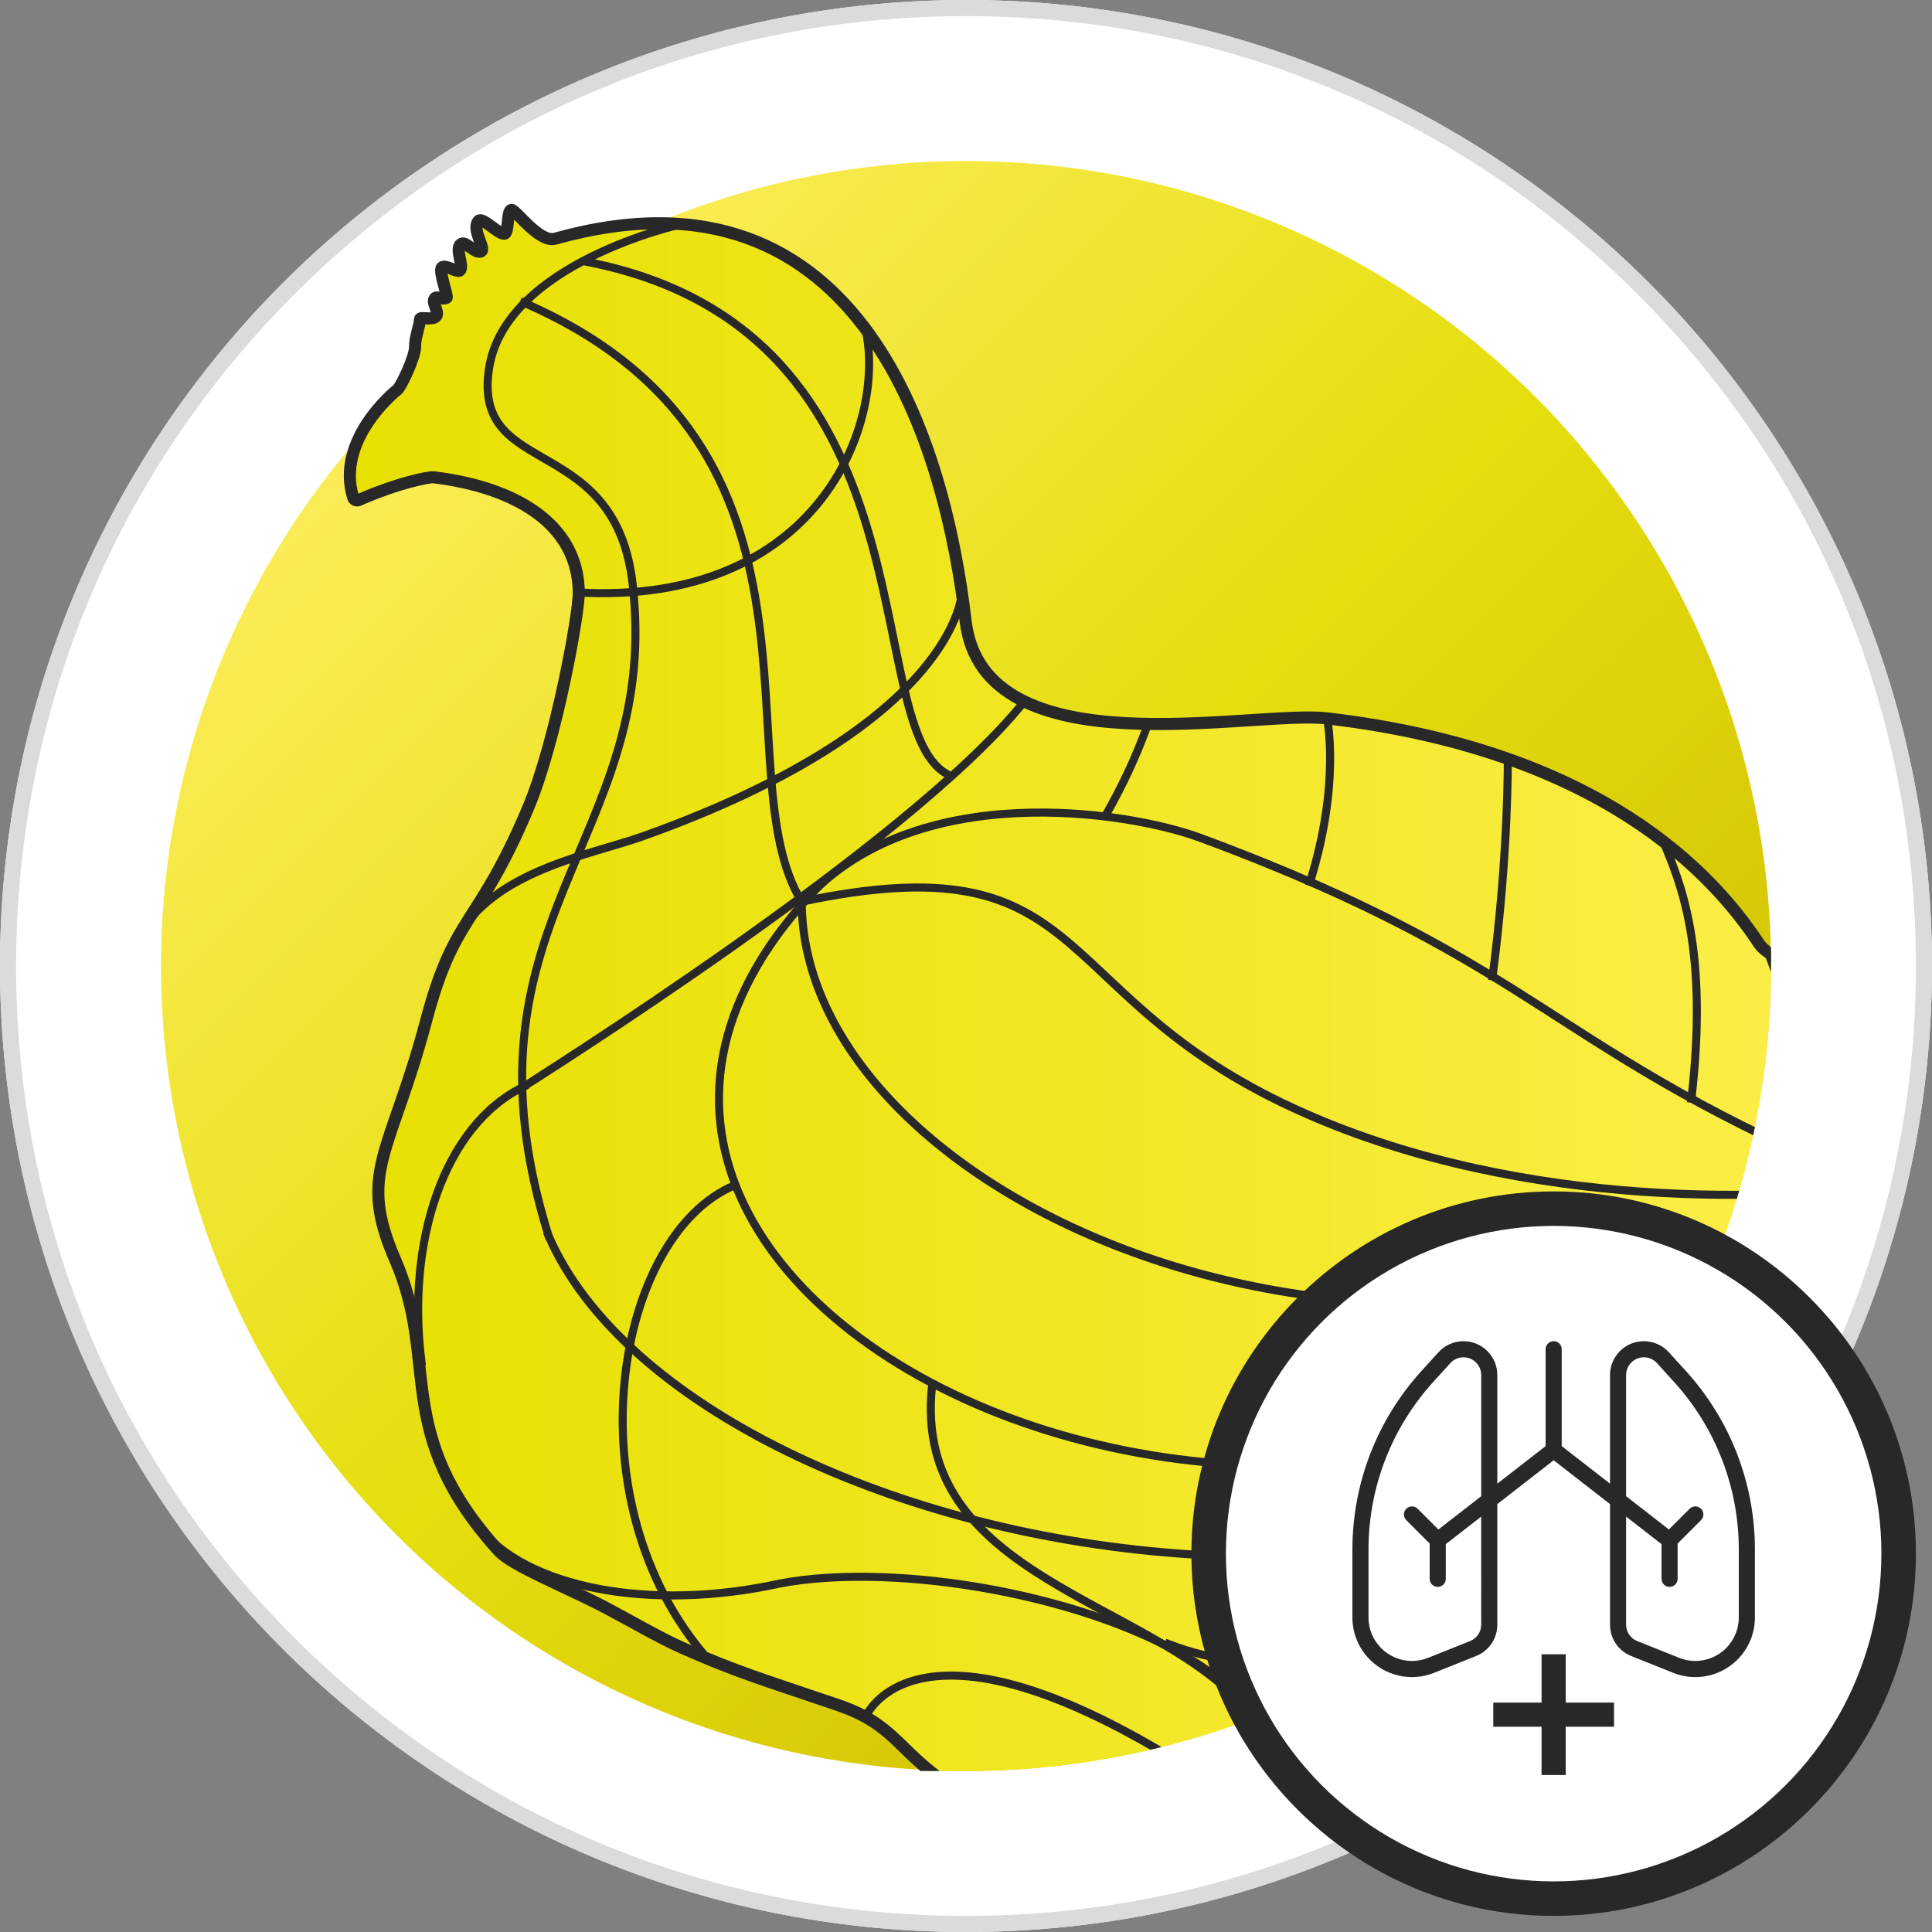
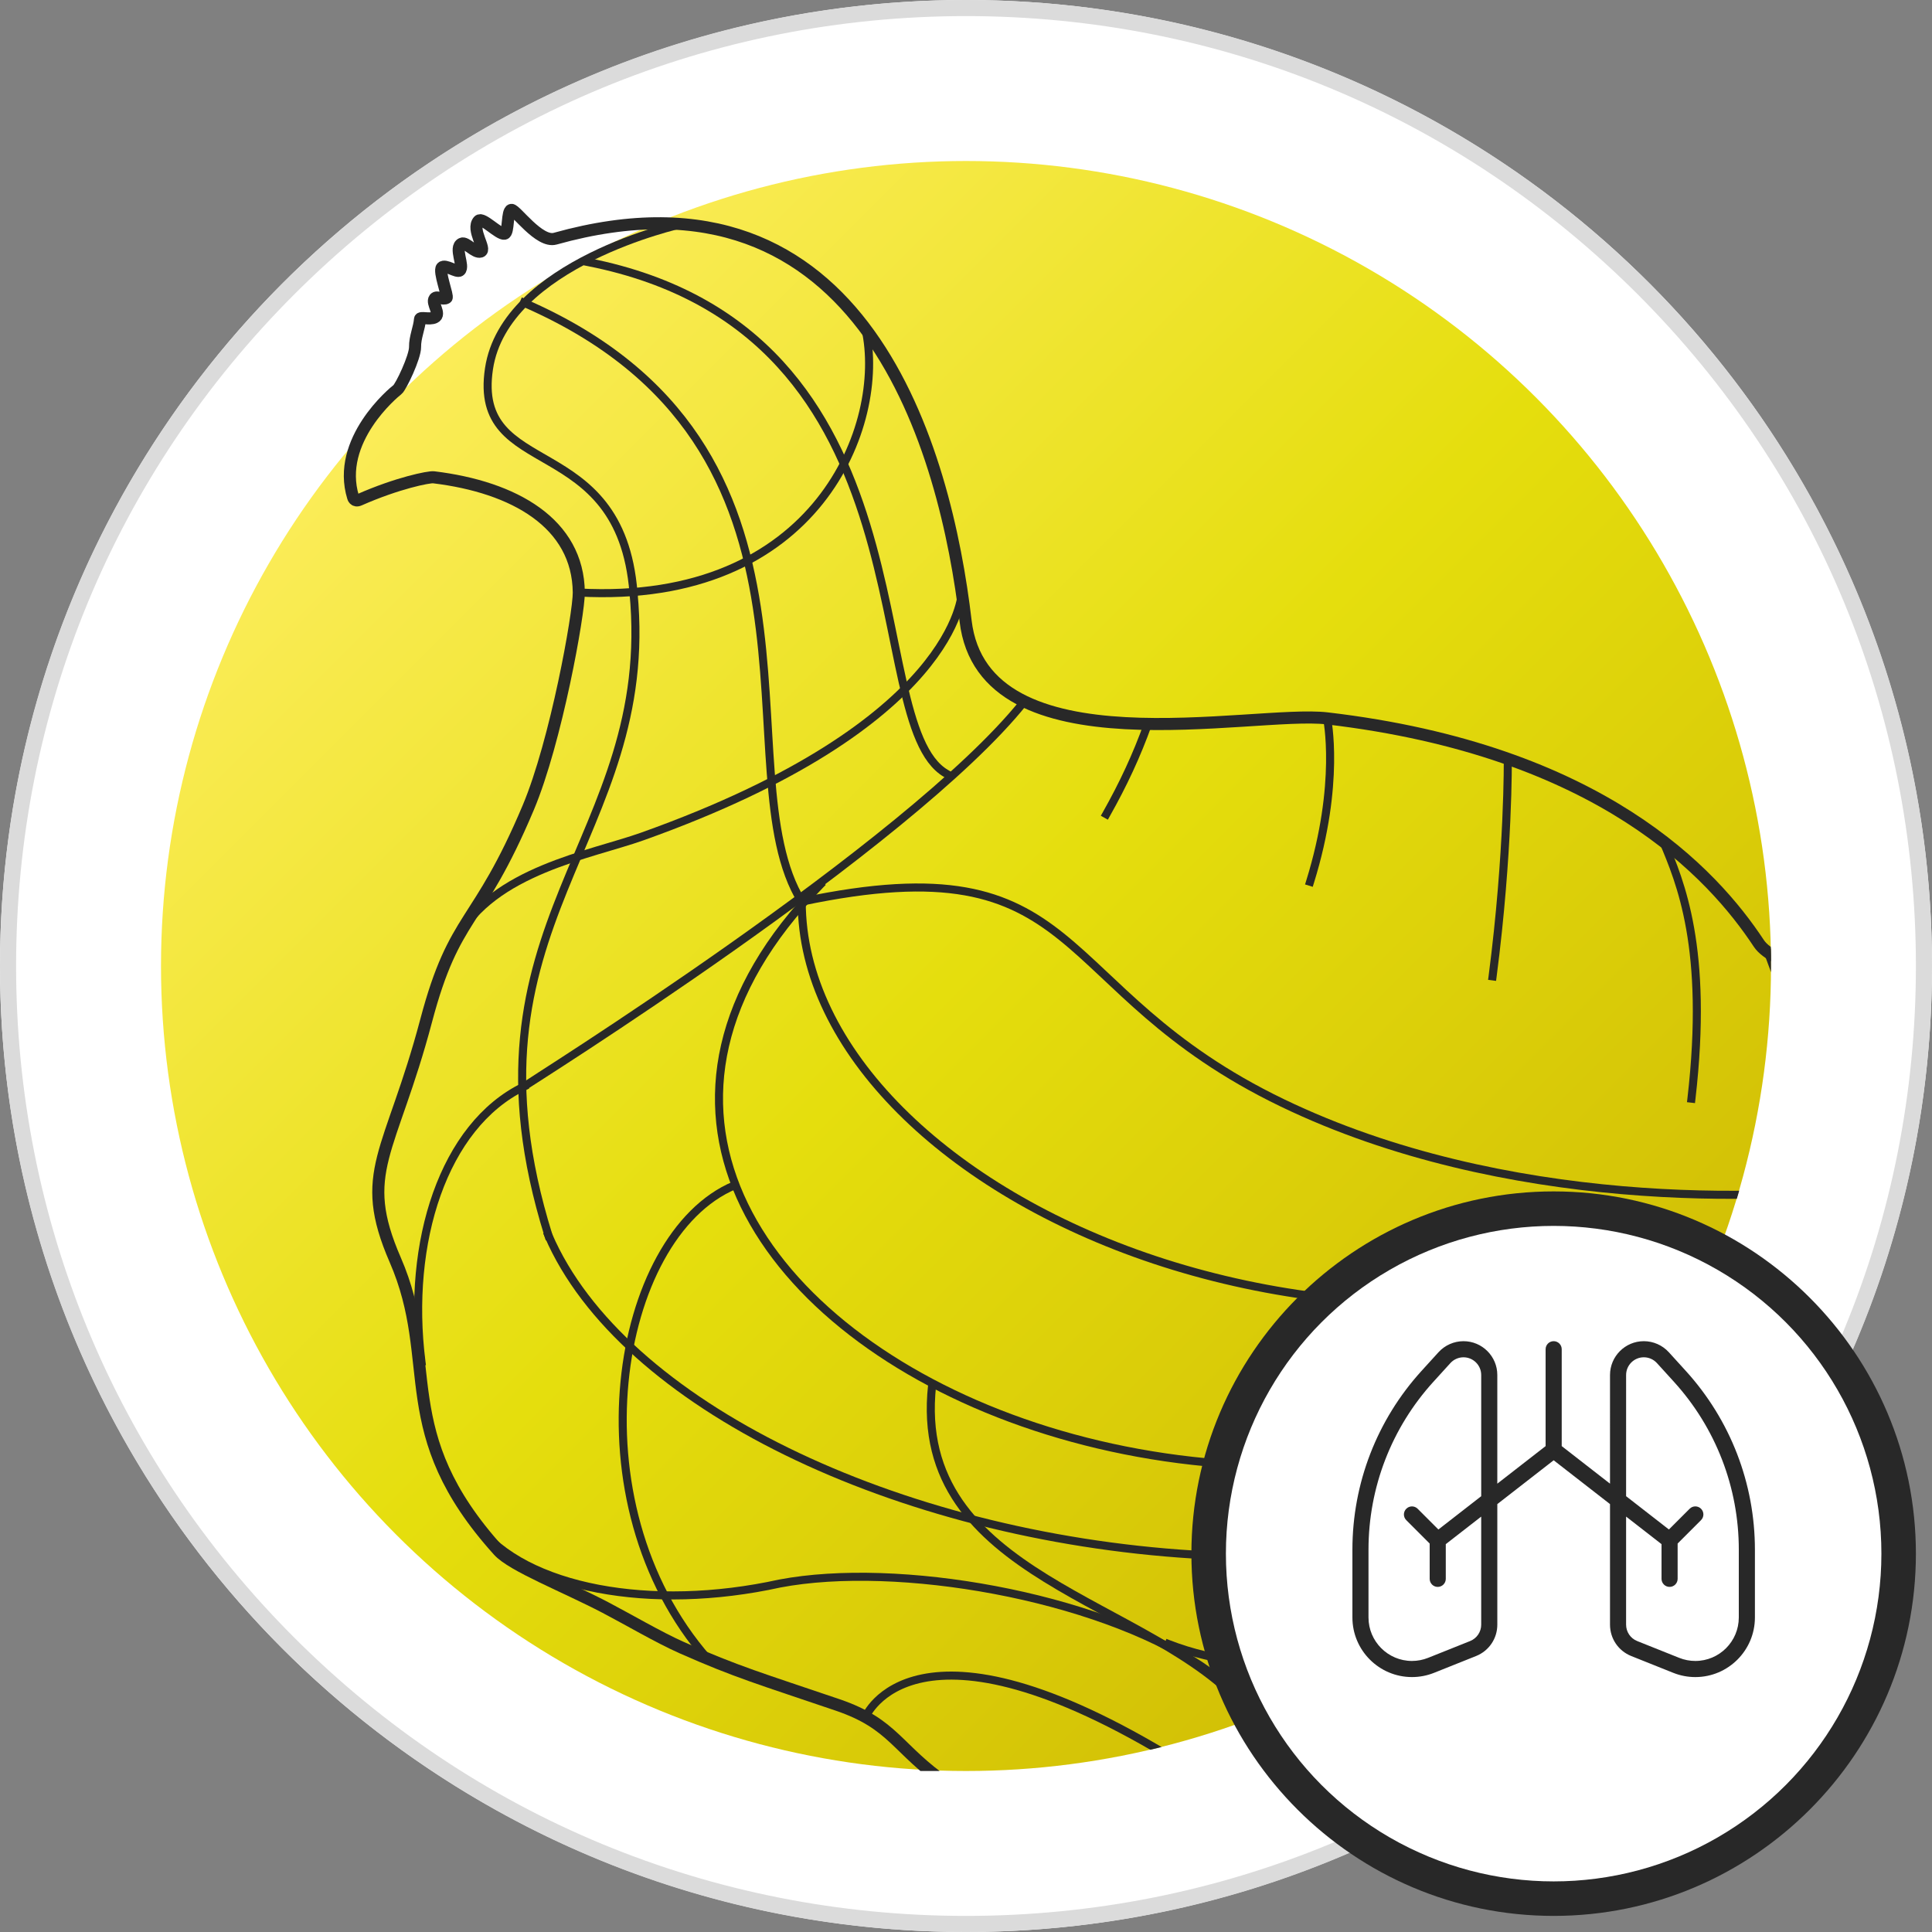
<svg xmlns="http://www.w3.org/2000/svg" xmlns:xlink="http://www.w3.org/1999/xlink" version="1.1" x="0px" y="0px" viewBox="0 0 240 240" style="enable-background:new 0 0 240 240;" xml:space="preserve">
  <rect x="0" y="0" width="240" height="240" fill="#808080" stroke="none" />
  <style type="text/css">
	.st0{display:none;}
	.st1{display:inline;}
	.st2{fill:#FFFFFF;}
	.st3{fill:#DBDBDB;}
	.st4{fill:url(#SVGID_21_);}
	.st5{fill:url(#SVGID_22_);}
	.st6{clip-path:url(#SVGID_23_);}
	.st7{fill:url(#SVGID_24_);}
	.st8{fill:none;stroke:#282828;stroke-miterlimit:10;}
	.st9{display:none;fill:none;stroke:#282828;stroke-miterlimit:10;}
	.st10{fill:none;stroke:#282828;stroke-width:1.5;stroke-linecap:square;stroke-linejoin:bevel;stroke-miterlimit:10;}
	.st11{fill:#282828;}
	.st12{fill:url(#SVGID_25_);}
	.st13{fill:url(#SVGID_26_);}
	.st14{clip-path:url(#SVGID_27_);}
	.st15{fill:url(#SVGID_28_);}
	.st16{fill:url(#SVGID_29_);}
	.st17{fill:url(#SVGID_30_);}
	.st18{clip-path:url(#SVGID_31_);}
	.st19{fill:url(#SVGID_32_);}
	.st20{fill:url(#SVGID_33_);}
	.st21{fill:url(#SVGID_34_);}
	.st22{clip-path:url(#SVGID_35_);}
	.st23{fill:url(#SVGID_36_);}
	.st24{fill:url(#SVGID_37_);}
	.st25{fill:url(#SVGID_38_);}
	.st26{clip-path:url(#SVGID_39_);}
	.st27{fill:url(#SVGID_40_);}
	.st28{fill:url(#SVGID_41_);}
	.st29{fill:url(#SVGID_42_);}
	.st30{clip-path:url(#SVGID_43_);}
	.st31{fill:url(#SVGID_44_);}
	.st32{fill:url(#SVGID_45_);}
	.st33{fill:url(#SVGID_46_);}
	.st34{clip-path:url(#SVGID_47_);}
	.st35{fill:url(#SVGID_48_);}
	.st36{display:inline;fill:#282828;}
	.st37{fill:url(#SVGID_49_);}
	.st38{fill:url(#SVGID_50_);}
	.st39{clip-path:url(#SVGID_51_);}
	.st40{fill:url(#SVGID_52_);}
	.st41{fill:url(#SVGID_53_);}
	.st42{clip-path:url(#SVGID_54_);}
	.st43{fill:url(#silhouette_7_);}
	.st44{fill:none;stroke:#282828;stroke-width:1.5;stroke-linecap:round;stroke-miterlimit:10;}
	.st45{fill:none;stroke:#282828;stroke-width:1.5;stroke-miterlimit:10;}
	.st46{fill:url(#SVGID_55_);}
	.st47{clip-path:url(#SVGID_56_);}
	.st48{fill:url(#silhouette_8_);}
	.st49{fill:url(#SVGID_57_);}
	.st50{clip-path:url(#SVGID_58_);}
	.st51{fill:url(#silhouette_9_);}
	.st52{fill:url(#SVGID_59_);}
	.st53{clip-path:url(#SVGID_60_);}
	.st54{fill:url(#silhouette_10_);}
	.st55{fill:url(#SVGID_61_);}
	.st56{clip-path:url(#SVGID_62_);}
	.st57{fill:url(#silhouette_11_);}
	.st58{fill:url(#SVGID_63_);}
	.st59{clip-path:url(#SVGID_64_);}
	.st60{fill:url(#shape_layer_7_);}
	.st61{fill:none;stroke:#282828;stroke-linecap:square;stroke-linejoin:bevel;stroke-miterlimit:10;}
	.st62{fill:url(#SVGID_65_);}
	.st63{clip-path:url(#SVGID_66_);}
	.st64{fill:url(#shape_layer_8_);}
	.st65{fill:url(#SVGID_67_);}
	.st66{clip-path:url(#SVGID_68_);}
	.st67{fill:url(#shape_layer_9_);}
	.st68{fill:url(#SVGID_69_);}
	.st69{clip-path:url(#SVGID_70_);}
	.st70{fill:url(#shape_layer_10_);}
	.st71{fill:url(#SVGID_71_);}
	.st72{clip-path:url(#SVGID_72_);}
	.st73{fill:url(#shape_layer_11_);}
	.st74{fill:url(#SVGID_73_);}
	.st75{clip-path:url(#SVGID_74_);}
	.st76{fill:url(#shape_layer_12_);}
	.st77{fill:url(#SVGID_75_);}
	.st78{clip-path:url(#SVGID_76_);}
	.st79{fill:url(#silhouette_12_);}
	.st80{fill:url(#SVGID_77_);}
	.st81{clip-path:url(#SVGID_79_);}
	.st82{fill:url(#SVGID_80_);}
	.st83{fill:url(#SVGID_81_);}
	.st84{clip-path:url(#SVGID_83_);}
	.st85{fill:url(#shape_layer_13_);}
</style>
  <g id="on-farm-solutions_x5F_ruminants" class="st0">
</g>
  <g id="colostrum_x5F_ruminants" class="st0">
</g>
  <g id="skin-care_x5F_ruminants" class="st0">
</g>
  <g id="lactation_x5F_ruminants" class="st0">
</g>
  <g id="young-animal-nutrition_x5F_ruminants" class="st0">
</g>
  <g id="toxin-risk-mitigation_x5F_ruminants" class="st0">
</g>
  <g id="respiratory-issues_x5F_ruminants" class="st0">
</g>
  <g id="rumen-health_x5F_ruminants" class="st0">
</g>
  <g id="on-farm-solutions_x5F_swine" class="st0">
</g>
  <g id="young-animal-nutrition_x5F_swine" class="st0">
</g>
  <g id="toxin-risk-mitigation_x5F_swine" class="st0">
</g>
  <g id="respiratory-issues_x5F_swine" class="st0">
</g>
  <g id="gut-health-management_x5F_swine" class="st0">
</g>
  <g id="on-farm-solutions_x5F_poultry" class="st0">
</g>
  <g id="respiratory-relief_x5F_poultry">
    <g id="carrier_7_">
      <circle class="st2" cx="120" cy="120" r="120" />
      <g>
        <circle class="st2" cx="120" cy="120" r="119" />
        <path class="st3" d="M120,2c31.519,0,61.151,12.274,83.439,34.561S238,88.481,238,120s-12.274,61.151-34.561,83.439     S151.519,238,120,238s-61.151-12.274-83.439-34.561S2,151.519,2,120s12.274-61.151,34.561-83.439S88.481,2,120,2 M120,0     C53.726,0,0,53.726,0,120s53.726,120,120,120s120-53.726,120-120S186.274,0,120,0L120,0z" />
      </g>
      <linearGradient id="SVGID_21_" gradientUnits="userSpaceOnUse" x1="190.711" y1="190.711" x2="49.289" y2="49.289">
        <stop offset="0" style="stop-color:#D1BE05" />
        <stop offset="0.5" style="stop-color:#E5DE0D" />
        <stop offset="1" style="stop-color:#FBEC58" />
      </linearGradient>
      <circle class="st4" cx="120" cy="120" r="100" />
    </g>
    <g id="poultry_6_">
      <defs>
        <path id="SVGID_6_" d="M220,120c0-55.134-44.619-99.843-99.717-99.996V20H0v200h120.283v-0.004     C175.381,219.843,220,175.134,220,120z" />
      </defs>
      <clipPath id="SVGID_22_">
        <use xlink:href="#SVGID_6_" style="overflow:visible;" />
      </clipPath>
      <g id="broiler_5_" style="clip-path:url(#SVGID_22_);">
        <linearGradient id="shape_layer_7_" gradientUnits="userSpaceOnUse" x1="43.46" y1="160.517" x2="254.75" y2="160.517">
          <stop offset="0" style="stop-color:#E7E000" />
          <stop offset="1" style="stop-color:#FFF054" />
        </linearGradient>
-         <path id="shape_layer_5_" class="st60" d="M247.526,145.771c4.418-4.204,10.846-24.061,4.679-26.82     c-2.412-1.079-13.062,7.9-20.937,3.895c-2.895-1.472-10.986-2.938-12.774-5.649c-5.694-8.636-19.631-23.968-53.641-27.959     c-9.208-1.081-42.692,6.702-44.902-12.105C117.493,56.21,107.51,18.866,68.964,29.65c-1.988,0.556-4.906-3.635-5.431-3.579     c-0.589,0.063-0.303,2.865-0.864,2.962c-0.692,0.12-2.752-2.107-3.209-1.605c-0.982,1.08,1.034,3.583,0.247,3.826     c-0.714,0.221-1.815-1.235-2.345-0.987c-1.009,0.471,0.362,2.811-0.247,3.332c-0.351,0.301-1.824-0.808-2.222-0.37     c-0.435,0.478,0.821,3.614,0.577,3.77c-0.469,0.3-1.187-0.292-1.479,0.087c-0.435,0.565,0.846,1.953,0,2.348     c-0.652,0.304-1.787-0.113-1.814,0.213c-0.087,1.087-0.637,2.26-0.617,3.456c0.021,1.228-1.759,4.977-2.198,5.307     c-0.439,0.33-7.661,6.286-5.5,13.358c0,0,0.142,0.602,0.775,0.323c4.728-2.087,8.646-2.871,9.233-2.8     c10.02,1.212,17.942,5.712,18.03,14.312c0.026,2.578-2.819,18.505-6.278,26.721c-6.286,14.93-9.131,13.065-12.673,26.426     c-4.416,16.66-8.607,18.822-3.854,29.756c5.573,12.817-0.475,21.393,12.836,36.13c1.707,1.89,8.257,4.437,13.241,7.041     c2.779,1.452,6.653,3.727,9.518,5c6.82,3.028,9.939,3.911,19.355,7.113c7.042,2.394,7.324,5.493,13.662,9.859     c1.026,0.707,3.494,5.582,8.699,8.852c0.625,0.392,1.011,1.062,0.988,1.8c-0.062,1.967,0.904,3.659-0.807,9.049     c-2.022,6.368-4.201,22.843-5.041,25.066c-0.84,2.223-2.426,3.323-3.408,3.749c-0.983,0.426-5.467,0.955-5.88,0.937     s-21.742,3.153-22.666,2.982c-3.238-0.596-6.732,1.363-6.732,1.363s-0.381-0.099-1.054,0.175     c-4.399-1.368-7.521,1.692-7.521,1.692s-1.389,2.172,0.31,1.115s6.135-0.17,6.135-0.17s-1.235,1.385-0.085,2.215     c1.534,1.108,28.461-0.596,36.215-0.511c5.099,0.056,11.016-9.205,11.016-9.205s-2.921,4.603-5.478,6.734     c-3.408,4.431,1.619,5.88,1.619,5.88s1.897,3.068,1.407,1.108c-0.256-1.023-0.595-4.207,0.426-4.09     c0.559,0.064-0.016,1.187,0.937,1.449c3.835-0.426,6.561-2.982,6.561-2.982c2.355-0.411,2.921-2.767,3.045-4.191     c0.038-0.433,0.548-0.638,0.877-0.353l3.89,3.367c0.755,0.724,1.767,1.108,2.813,1.077c0.83-0.025,1.791-0.143,2.499-0.496     c0.765-0.382,2.158,0.033,2.158,0.033s1.43,0.453,1.08-0.119c-1.502-2.214-4.738-4.161-5.198-4.346s-6.02-7.015-6.306-7.413     c-0.286-0.398,0.042-25.856,3.337-32.263c1.534-2.982,3.835-3.749,4.175-7.839l0.195-6.723c0.107-0.811-0.265-1.156,0.444-0.746     c5.119,2.957,10.061,3.47,11.419,4.189c1.867,0.989-0.384,1.576,2.087,4.047c0.995,0.995,2.294,11.751,2.514,14.827     c0,0,2.714,23.571-2.058,32.433c-1.149,2.134-1.28,2.812-2.241,3.332c-0.96,0.52-2.724,0.368-3.144,0.387s-1.351,0.593-2.3,0.72     c-0.95,0.126-7.951,1.186-7.951,1.186s-8.458,0.344-9.118,0.682c-1.534,0-1.788,1.501-2.471,1.619     c-4.942,0.852-8.955,5.057-7.066,4.287c1.528-0.623,6.981-0.878,6.981-0.878s-0.511,1.278,0.852,1.193     c0.258-0.016,8.379-0.142,11.674-0.596s14.145-1.875,14.145-1.875s-1.672,4.657-1.461,8.005c0.051,0.815,0.214,1.552,0.539,2.126     c0.376,0.663-0.735-1.15,0.155-1.057c0,0,1.895,1.461,2.556,1.491c1.875,0.085,2.611-2.174,2.982-3.375     c0.362-1.172,1.86-4.436,2.714-5.736c0.117-0.179,0.259-0.341,0.407-0.496l2.174-2.271c1.263-1.319,1.815-1.94,3.586-1.495     c1.714,0.43,2.941,1.333,3.263,1.442c0.513,0.174,3.62,1.626,3.971,1.948s2.034,0.894,2.034,0.894s0.704,0.671,2.416,0.624     c1.086,1.048,2.055,0.724,2.055,0.724s1.776,0.765,2.084,0.105s2.077-0.904,2.949-0.886c0.872,0.018,3.444,1,3.444,1     s1.493,0.333,1.086-0.216c-1.723-2.116-5.97-2.855-6.454-3.003c-0.484-0.147-3.271-1.283-3.693-1.551     c-8.77-5.587-8.945-10.328-8.945-10.328s-1.676-8.742-1.704-13.208c-0.028-4.466,0.013-20.844,0.013-20.844     c0.11-2.966,1.569-8.079,2.008-10.057c0.256-1.153,3.58-4.95,5.861-7.548c1.455-1.657,3.247-3.01,5.31-3.79     c1.817-0.687,4.628-2.366,8.152-6.432c3.09-3.565,8.219-3.59,12.598-4.992c5.942-1.902,8.403-7.497,9.746-8.557     c0.986-0.779,11.172-14.262,13.073-18.303c0.841-1.787,4.58-14.161,5.812-15.516C239.475,161.924,239.384,153.52,247.526,145.771     z" />
        <g id="A_-_WIRE_LAYER_6_">
-           <path id="OUTLINE_6_" class="st10" d="M247.526,145.771c4.418-4.204,10.846-24.061,4.679-26.82      c-2.412-1.079-13.062,7.9-20.937,3.895c-2.895-1.472-10.986-2.938-12.774-5.649c-5.694-8.636-19.631-23.968-53.641-27.959      c-9.208-1.081-42.692,6.702-44.902-12.105C117.493,56.21,107.51,18.866,68.964,29.65c-1.988,0.556-4.906-3.635-5.431-3.579      c-0.589,0.063-0.303,2.865-0.864,2.962c-0.692,0.12-2.752-2.107-3.209-1.605c-0.982,1.08,1.034,3.583,0.247,3.826      c-0.714,0.221-1.815-1.235-2.345-0.987c-1.009,0.471,0.362,2.811-0.247,3.332c-0.351,0.301-1.824-0.808-2.222-0.37      c-0.435,0.478,0.821,3.614,0.577,3.77c-0.469,0.3-1.187-0.292-1.479,0.087c-0.435,0.565,0.846,1.953,0,2.348      c-0.652,0.304-1.787-0.113-1.814,0.213c-0.087,1.087-0.637,2.26-0.617,3.456c0.021,1.228-1.759,4.977-2.198,5.307      c-0.439,0.33-7.661,6.286-5.5,13.358c0,0,0.142,0.602,0.775,0.323c4.728-2.087,8.646-2.871,9.233-2.8      c10.02,1.212,17.942,5.712,18.03,14.312c0.026,2.578-2.819,18.505-6.278,26.721c-6.286,14.93-9.131,13.065-12.673,26.426      c-4.416,16.66-8.607,18.822-3.854,29.756c5.573,12.817-0.475,21.393,12.836,36.13c1.707,1.89,8.257,4.437,13.241,7.041      c2.779,1.452,6.653,3.727,9.518,5c6.82,3.028,9.939,3.911,19.355,7.113c7.042,2.394,7.324,5.493,13.662,9.859      c1.026,0.707,3.494,5.582,8.699,8.852c0.625,0.392,1.011,1.062,0.988,1.8c-0.062,1.967,0.904,3.659-0.807,9.049      c-2.022,6.368-4.201,22.843-5.041,25.066c-0.84,2.223-2.426,3.323-3.408,3.749c-0.983,0.426-5.467,0.955-5.88,0.937      s-21.742,3.153-22.666,2.982c-3.238-0.596-6.732,1.363-6.732,1.363s-0.381-0.099-1.054,0.175      c-4.399-1.368-7.521,1.692-7.521,1.692s-1.389,2.172,0.31,1.115s6.135-0.17,6.135-0.17s-1.235,1.385-0.085,2.215      c1.534,1.108,28.461-0.596,36.215-0.511c5.099,0.056,11.016-9.205,11.016-9.205s-2.921,4.603-5.478,6.734      c-3.408,4.431,1.619,5.88,1.619,5.88s1.897,3.068,1.407,1.108c-0.256-1.023-0.595-4.207,0.426-4.09      c0.559,0.064-0.016,1.187,0.937,1.449c3.835-0.426,6.561-2.982,6.561-2.982c2.355-0.411,2.921-2.767,3.045-4.191      c0.038-0.433,0.548-0.638,0.877-0.353l3.89,3.367c0.755,0.724,1.767,1.108,2.813,1.077c0.83-0.025,1.791-0.143,2.499-0.496      c0.765-0.382,2.158,0.033,2.158,0.033s1.43,0.453,1.08-0.119c-1.502-2.214-4.738-4.161-5.198-4.346s-6.02-7.015-6.306-7.413      c-0.286-0.398,0.042-25.856,3.337-32.263c1.534-2.982,3.835-3.749,4.175-7.839l0.195-6.723c0.107-0.811-0.265-1.156,0.444-0.746      c5.119,2.957,10.061,3.47,11.419,4.189c1.867,0.989-0.384,1.576,2.087,4.047c0.995,0.995,2.294,11.751,2.514,14.827      c0,0,2.714,23.571-2.058,32.433c-1.149,2.134-1.28,2.812-2.241,3.332c-0.96,0.52-2.724,0.368-3.144,0.387s-1.351,0.593-2.3,0.72      c-0.95,0.126-7.951,1.186-7.951,1.186s-8.458,0.344-9.118,0.682c-1.534,0-1.788,1.501-2.471,1.619      c-4.942,0.852-8.955,5.057-7.066,4.287c1.528-0.623,6.981-0.878,6.981-0.878s-0.511,1.278,0.852,1.193      c0.258-0.016,8.379-0.142,11.674-0.596s14.145-1.875,14.145-1.875s-1.672,4.657-1.461,8.005      c0.051,0.815,0.214,1.552,0.539,2.126c0.376,0.663-0.735-1.15,0.155-1.057c0,0,1.895,1.461,2.556,1.491      c1.875,0.085,2.611-2.174,2.982-3.375c0.362-1.172,1.86-4.436,2.714-5.736c0.117-0.179,0.259-0.341,0.407-0.496l2.174-2.271      c1.263-1.319,1.815-1.94,3.586-1.495c1.714,0.43,2.941,1.333,3.263,1.442c0.513,0.174,3.62,1.626,3.971,1.948      s2.034,0.894,2.034,0.894s0.704,0.671,2.416,0.624c1.086,1.048,2.055,0.724,2.055,0.724s1.776,0.765,2.084,0.105      s2.077-0.904,2.949-0.886c0.872,0.018,3.444,1,3.444,1s1.493,0.333,1.086-0.216c-1.723-2.116-5.97-2.855-6.454-3.003      c-0.484-0.147-3.271-1.283-3.693-1.551c-8.77-5.587-8.945-10.328-8.945-10.328s-1.676-8.742-1.704-13.208      c-0.028-4.466,0.013-20.844,0.013-20.844c0.11-2.966,1.569-8.079,2.008-10.057c0.256-1.153,3.58-4.95,5.861-7.548      c1.455-1.657,3.247-3.01,5.31-3.79c1.817-0.687,4.628-2.366,8.152-6.432c3.09-3.565,8.219-3.59,12.598-4.992      c5.942-1.902,8.403-7.497,9.746-8.557c0.986-0.779,11.172-14.262,13.073-18.303c0.841-1.787,4.58-14.161,5.812-15.516      C239.475,161.924,239.384,153.52,247.526,145.771z" />
+           <path id="OUTLINE_6_" class="st10" d="M247.526,145.771c4.418-4.204,10.846-24.061,4.679-26.82      c-2.412-1.079-13.062,7.9-20.937,3.895c-2.895-1.472-10.986-2.938-12.774-5.649c-5.694-8.636-19.631-23.968-53.641-27.959      c-9.208-1.081-42.692,6.702-44.902-12.105C117.493,56.21,107.51,18.866,68.964,29.65c-1.988,0.556-4.906-3.635-5.431-3.579      c-0.589,0.063-0.303,2.865-0.864,2.962c-0.692,0.12-2.752-2.107-3.209-1.605c-0.982,1.08,1.034,3.583,0.247,3.826      c-0.714,0.221-1.815-1.235-2.345-0.987c-1.009,0.471,0.362,2.811-0.247,3.332c-0.351,0.301-1.824-0.808-2.222-0.37      c-0.435,0.478,0.821,3.614,0.577,3.77c-0.469,0.3-1.187-0.292-1.479,0.087c-0.435,0.565,0.846,1.953,0,2.348      c-0.652,0.304-1.787-0.113-1.814,0.213c-0.087,1.087-0.637,2.26-0.617,3.456c0.021,1.228-1.759,4.977-2.198,5.307      c-0.439,0.33-7.661,6.286-5.5,13.358c0,0,0.142,0.602,0.775,0.323c4.728-2.087,8.646-2.871,9.233-2.8      c10.02,1.212,17.942,5.712,18.03,14.312c0.026,2.578-2.819,18.505-6.278,26.721c-6.286,14.93-9.131,13.065-12.673,26.426      c-4.416,16.66-8.607,18.822-3.854,29.756c5.573,12.817-0.475,21.393,12.836,36.13c1.707,1.89,8.257,4.437,13.241,7.041      c2.779,1.452,6.653,3.727,9.518,5c6.82,3.028,9.939,3.911,19.355,7.113c7.042,2.394,7.324,5.493,13.662,9.859      c1.026,0.707,3.494,5.582,8.699,8.852c0.625,0.392,1.011,1.062,0.988,1.8c-0.062,1.967,0.904,3.659-0.807,9.049      c-2.022,6.368-4.201,22.843-5.041,25.066c-0.84,2.223-2.426,3.323-3.408,3.749c-0.983,0.426-5.467,0.955-5.88,0.937      s-21.742,3.153-22.666,2.982c-3.238-0.596-6.732,1.363-6.732,1.363s-0.381-0.099-1.054,0.175      c-4.399-1.368-7.521,1.692-7.521,1.692s-1.389,2.172,0.31,1.115s6.135-0.17,6.135-0.17s-1.235,1.385-0.085,2.215      c1.534,1.108,28.461-0.596,36.215-0.511c5.099,0.056,11.016-9.205,11.016-9.205s-2.921,4.603-5.478,6.734      c-3.408,4.431,1.619,5.88,1.619,5.88s1.897,3.068,1.407,1.108c-0.256-1.023-0.595-4.207,0.426-4.09      c0.559,0.064-0.016,1.187,0.937,1.449c3.835-0.426,6.561-2.982,6.561-2.982c2.355-0.411,2.921-2.767,3.045-4.191      c0.038-0.433,0.548-0.638,0.877-0.353l3.89,3.367c0.755,0.724,1.767,1.108,2.813,1.077c0.83-0.025,1.791-0.143,2.499-0.496      s1.43,0.453,1.08-0.119c-1.502-2.214-4.738-4.161-5.198-4.346s-6.02-7.015-6.306-7.413      c-0.286-0.398,0.042-25.856,3.337-32.263c1.534-2.982,3.835-3.749,4.175-7.839l0.195-6.723c0.107-0.811-0.265-1.156,0.444-0.746      c5.119,2.957,10.061,3.47,11.419,4.189c1.867,0.989-0.384,1.576,2.087,4.047c0.995,0.995,2.294,11.751,2.514,14.827      c0,0,2.714,23.571-2.058,32.433c-1.149,2.134-1.28,2.812-2.241,3.332c-0.96,0.52-2.724,0.368-3.144,0.387s-1.351,0.593-2.3,0.72      c-0.95,0.126-7.951,1.186-7.951,1.186s-8.458,0.344-9.118,0.682c-1.534,0-1.788,1.501-2.471,1.619      c-4.942,0.852-8.955,5.057-7.066,4.287c1.528-0.623,6.981-0.878,6.981-0.878s-0.511,1.278,0.852,1.193      c0.258-0.016,8.379-0.142,11.674-0.596s14.145-1.875,14.145-1.875s-1.672,4.657-1.461,8.005      c0.051,0.815,0.214,1.552,0.539,2.126c0.376,0.663-0.735-1.15,0.155-1.057c0,0,1.895,1.461,2.556,1.491      c1.875,0.085,2.611-2.174,2.982-3.375c0.362-1.172,1.86-4.436,2.714-5.736c0.117-0.179,0.259-0.341,0.407-0.496l2.174-2.271      c1.263-1.319,1.815-1.94,3.586-1.495c1.714,0.43,2.941,1.333,3.263,1.442c0.513,0.174,3.62,1.626,3.971,1.948      s2.034,0.894,2.034,0.894s0.704,0.671,2.416,0.624c1.086,1.048,2.055,0.724,2.055,0.724s1.776,0.765,2.084,0.105      s2.077-0.904,2.949-0.886c0.872,0.018,3.444,1,3.444,1s1.493,0.333,1.086-0.216c-1.723-2.116-5.97-2.855-6.454-3.003      c-0.484-0.147-3.271-1.283-3.693-1.551c-8.77-5.587-8.945-10.328-8.945-10.328s-1.676-8.742-1.704-13.208      c-0.028-4.466,0.013-20.844,0.013-20.844c0.11-2.966,1.569-8.079,2.008-10.057c0.256-1.153,3.58-4.95,5.861-7.548      c1.455-1.657,3.247-3.01,5.31-3.79c1.817-0.687,4.628-2.366,8.152-6.432c3.09-3.565,8.219-3.59,12.598-4.992      c5.942-1.902,8.403-7.497,9.746-8.557c0.986-0.779,11.172-14.262,13.073-18.303c0.841-1.787,4.58-14.161,5.812-15.516      C239.475,161.924,239.384,153.52,247.526,145.771z" />
          <g id="WIRE_FRONT_6_">
            <path class="st61" d="M107.519,40.884c2.611,11.749-5.896,34.337-35.619,32.719" />
-             <path class="st61" d="M176.052,239.641c-1.277,1.401-10.777,1.834-13.564,0.829" />
            <path class="st61" d="M139.518,240.034c-4.169,1.559-10.841,0.296-12.124-0.561" />
            <path class="st61" d="M146.356,218.844c-7.869,1.168-17.348,4.161-19.951,11.658" />
            <path class="st61" d="M177.51,229.947c-5.212,1.399-11.823,1.697-17.081-1.871" />
            <path class="st61" d="M245.057,148.425c-40.41,70.419-158.809,47.055-176.928,5.047" />
            <path class="st61" d="M233.71,123.615c7.063,5.031,20.767,47.289-27.47,72.7c0,0-37.874,16.936-61.061,7.92" />
            <path class="st61" d="M65.08,134.98c-10.001,4.854-14.6,19.35-12.727,34.168" />
            <path class="st61" d="M232.902,147.243c-59.363,73.442-183.273,16.114-131.032-37.312" />
            <path class="st61" d="M117.495,96.069c-10.842-6.392-0.741-54.843-44.405-63.505" />
            <path class="st61" d="M99.594,112.007c-10.07-16.225,6.701-56.493-34.513-74.396" />
            <path class="st61" d="M68.129,153.471c-12.105-38.896,13.549-48.911,10.565-79.869" />
-             <path class="st61" d="M232.902,147.243c-40.65-16.676-40.495-27.115-83.76-43.153c-9.161-3.396-35.645-7.437-49.289,7.915" />
            <path class="st61" d="M232.902,147.243c-13.155,1.994-46.07,3.022-73.577-10.226c-29.474-14.196-23.851-32.564-59.731-25.011" />
            <path class="st61" d="M232.902,147.243c-60.897,34.853-133.308,1.579-133.308-35.237" />
            <path class="st61" d="M84.676,27.845c0,0-21.953,4.809-23.933,17.959c-2.118,14.067,16.311,7.51,17.951,27.799" />
            <path class="st61" d="M119.483,73.603c0,0-0.422,16.314-39.707,30.312c-6.297,2.244-18.648,4.264-23.029,12.74" />
            <path class="st61" d="M107.519,213.296c0,0,5.981-14.682,38.838,5.547" />
            <path class="st61" d="M65.08,134.98c0.301-0.276,47.79-29.915,62.04-47.698" />
            <path class="st61" d="M158.498,223.65c0,0,0.765-10.026-9.393-16.753c-13.061-8.648-37.564-12.967-52.239-10.186       c-15.983,3.521-31.67,0.619-37.58-7.255" />
-             <path class="st61" d="M127.393,232.301c0,0,7.819,3.113,15.358,0" />
            <path class="st61" d="M164.216,181.977c-3.427,4.415-7.362,8.274-11.881,11.324" />
            <path class="st61" d="M187.303,94.261c0,0,0.126,11.544-1.887,27.029" />
            <path class="st61" d="M196.701,174.675c-4.458,6.477-10.205,12.312-17.553,16.889" />
            <path class="st61" d="M206.607,104.509c2.102,5.028,5.671,13.245,3.51,31.969" />
            <path class="st61" d="M115.787,172.117c-2.618,24.004,27.349,26.498,39.039,40.194" />
            <path class="st61" d="M164.854,89.238c0,0,1.701,8.035-2.111,20.3" />
            <path class="st61" d="M137.43,101.144c2.083-3.695,3.761-7.265,5.192-11.272" />
            <path class="st61" d="M87.951,206.109c-17.174-19.563-11.582-52.637,3.304-58.865" />
            <path class="st61" d="M223.377,157.45c-2.302,9.979-7.952,19.901-19.778,27.091c-18.282,11.115,4.174,22.357-19.88,36.144" />
            <path class="st61" d="M219.599,118.266c0,0,4.729,11.262,5.093,25.177" />
          </g>
        </g>
      </g>
    </g>
    <g>
      <g>
        <path class="st11" d="M193,238c-24.813,0-45-20.187-45-45s20.187-45,45-45s45,20.187,45,45S217.813,238,193,238z" />
      </g>
      <g>
        <circle class="st2" cx="193" cy="193" r="40.714" />
      </g>
      <path class="st11" d="M209.42,170.302l-2.11-2.321c-0.795-0.874-1.928-1.375-3.108-1.375c-2.316,0-4.2,1.884-4.2,4.2l-0.001,13.5    l-5.999-4.666v-12.034c0-0.552-0.447-1-1-1s-1,0.448-1,1v12.034l-6,4.667v-13.5c0-2.316-1.884-4.2-4.2-4.2    c-1.181,0-2.313,0.501-3.108,1.375l-2.11,2.321c-5.534,6.088-8.582,13.973-8.582,22.201v8.428c0.001,4.08,3.32,7.399,7.401,7.399    c0,0,0,0,0.001,0c0.945,0,1.869-0.179,2.746-0.529l5.213-2.084c1.604-0.642,2.64-2.173,2.64-3.9v-14.974l7-5.444l6.999,5.443    l-0.001,14.975c0,1.728,1.036,3.258,2.641,3.901l5.212,2.084c0.877,0.351,1.801,0.529,2.747,0.529c0,0,0,0,0.001,0    c4.079,0,7.399-3.319,7.4-7.399v-8.429C218,184.274,214.953,176.39,209.42,170.302z M184.001,201.816    c0,0.905-0.543,1.708-1.383,2.043l-5.212,2.084c-0.641,0.256-1.315,0.386-2.005,0.387c-0.001,0-0.001,0-0.001,0    c-2.977,0-5.399-2.422-5.4-5.399v-8.427c0-7.73,2.863-15.137,8.063-20.855l2.11-2.321c0.416-0.458,1.009-0.72,1.628-0.72    c1.213,0,2.2,0.987,2.2,2.2v15.056l-5.318,4.136l-2.576-2.576c-0.391-0.391-1.023-0.391-1.414,0s-0.391,1.023,0,1.414l2.907,2.907    v4.386c0,0.552,0.447,1,1,1s1-0.448,1-1v-4.311l4.4-3.422V201.816z M216,200.93c-0.001,2.978-2.423,5.4-5.4,5.4    c-0.69,0-1.365-0.13-2.006-0.387l-5.211-2.083c-0.841-0.336-1.384-1.139-1.384-2.044l0.001-13.42l4.401,3.423v4.311    c0,0.552,0.447,1,1,1s1-0.448,1-1v-4.386l2.907-2.907c0.391-0.391,0.391-1.023,0-1.414s-1.023-0.391-1.414,0l-2.576,2.576    L202,185.862l0.001-15.055c0-1.213,0.987-2.2,2.2-2.2c0.619,0,1.212,0.263,1.628,0.72l2.11,2.321    c5.198,5.719,8.061,13.125,8.061,20.854V200.93z" />
    </g>
    <g>
-       <polygon class="st11" points="200.5,211.5 194.5,211.5 194.5,205.5 191.5,205.5 191.5,211.5 185.5,211.5 185.5,214.5 191.5,214.5     191.5,220.5 194.5,220.5 194.5,214.5 200.5,214.5   " />
-     </g>
+       </g>
  </g>
  <g id="layer-benefits_x5F_poultry" class="st0">
</g>
  <g id="breeder-performance_x5F_poultry" class="st0">
</g>
  <g id="feed-efficiency-and-weight-gain_x5F_poultry" class="st0">
</g>
  <g id="welfare_x5F_poultry" class="st0">
</g>
  <g id="swine_1_" class="st0">
</g>
  <g id="ruminants_1_" class="st0">
</g>
  <g id="poultry_1_" class="st0">
    <g id="carrier_2_" class="st1">
	</g>
  </g>
</svg>